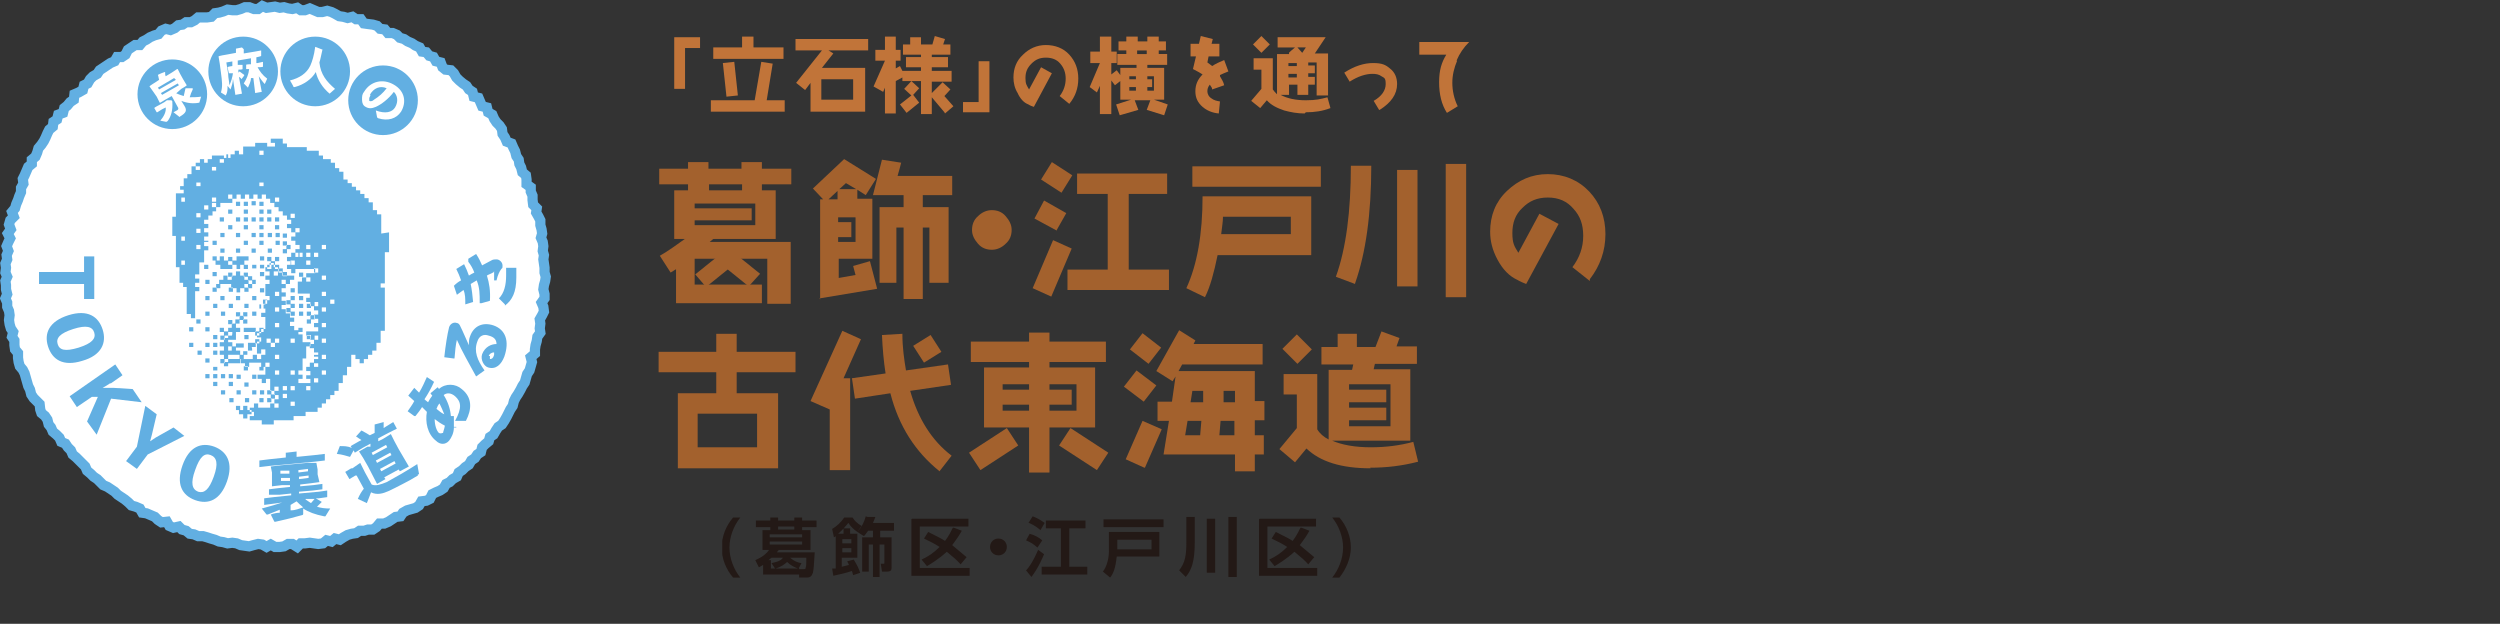
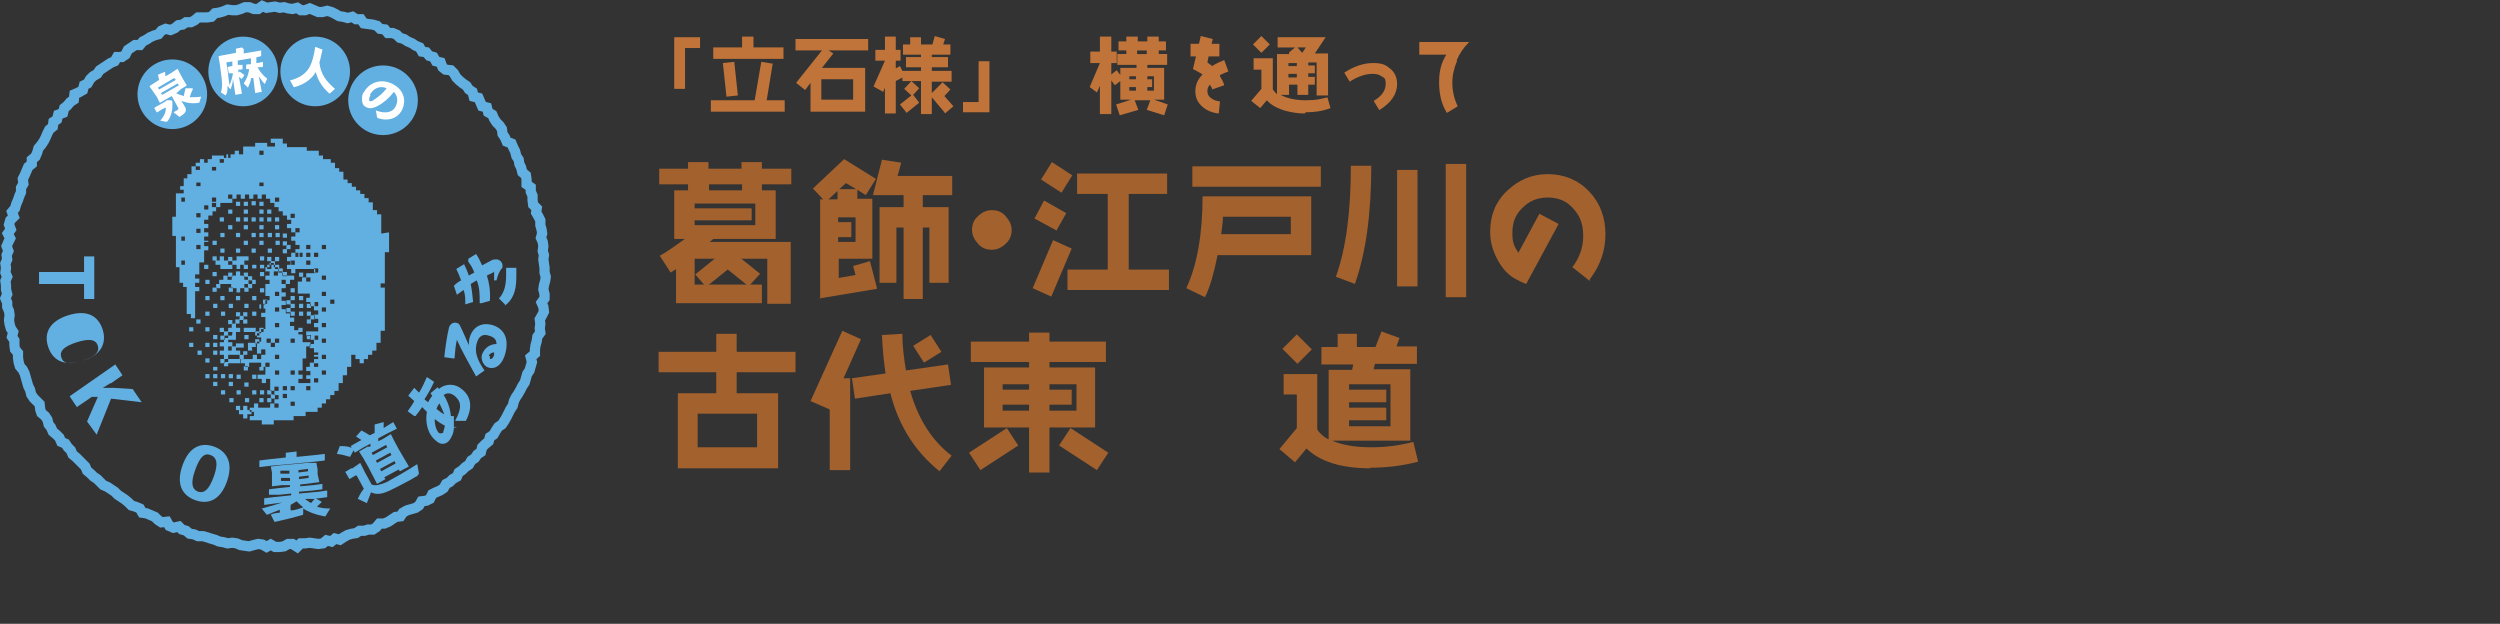
<svg xmlns="http://www.w3.org/2000/svg" id="_レイヤー_1" data-name="レイヤー_1" version="1.1" viewBox="0 0 416.4 103.9">
  <rect x="0" y="0" width="416.4" height="103.9" fill="#333333" stroke="none" />
  <defs>
    <style>
      .st0, .st1 {
        fill: none;
      }

      .st2, .st3 {
        fill: #fff;
      }

      .st2, .st4 {
        fill-rule: evenodd;
      }

      .st5 {
        fill: #231916;
      }

      .st6 {
        fill: #c17439;
      }

      .st1 {
        stroke: #62afe2;
        stroke-miterlimit: 10;
        stroke-width: 1.7px;
      }

      .st7, .st4 {
        fill: #62afe2;
      }

      .st8 {
        fill: #a3612d;
      }

      .st9 {
        clip-path: url(#clippath);
      }
    </style>
    <clipPath id="clippath">
      <rect class="st0" x="120.3" y="86" width="104.8" height="10.2" />
    </clipPath>
  </defs>
  <g>
    <g id="_レイヤー_11" data-name="_レイヤー_1">
      <g id="_レイヤー_1-2">
        <g id="_レイヤー_1-21" data-name="_レイヤー_1-2">
          <g id="_レイヤー_1-2-2">
            <g id="a">
              <g id="b">
                <g id="c">
                  <g id="d">
-                     <polygon class="st2" points="1.2 46.1 .9 45.4 1 44.6 .9 43.9 1.2 43.2 1.1 42.5 1.4 41.8 1.1 41 1.4 40.3 1.7 39.7 1.3 38.9 1.8 38.2 1.5 37.4 1.7 36.7 2.3 36.1 2 35.3 2.5 34.7 2.7 34 3 33.3 3.2 32.7 3.5 32 3.5 31.3 3.9 30.6 3.8 29.8 4.1 29.2 4.4 28.5 4.7 27.8 5.3 27.3 5.3 26.6 5.9 26.1 6.2 25.4 6.4 24.7 6.9 24.1 7.3 23.5 7.6 22.9 7.9 22.2 8.2 21.6 8.8 21.1 8.9 20.3 9.5 19.9 9.7 19.1 10.5 18.8 10.7 18 11.2 17.6 11.7 17 12.3 16.6 12.4 15.7 13.1 15.4 13.8 15 14 14.2 14.6 13.9 15 13.2 15.5 12.7 16.2 12.3 16.6 11.7 17.2 11.3 17.8 10.9 18.4 10.5 19.1 10.2 19.5 9.5 20.3 9.5 20.9 9.1 21.3 8.3 21.9 7.9 22.5 7.5 23.3 7.5 23.8 6.9 24.4 6.6 25 6.2 25.7 5.9 26.4 5.7 26.9 5.1 27.6 4.8 28.4 5 29.1 4.7 29.7 4.2 30.4 4.1 31 3.7 31.8 3.7 32.4 3.4 33 2.9 33.8 2.9 34.5 2.9 35.2 2.8 35.8 2.2 36.5 2.1 37.2 1.9 37.9 1.6 38.7 1.7 39.4 1.7 40.1 1.5 40.8 1.2 41.5 1.2 42.3 1.5 43 1.5 43.7 1 44.4 1.3 45.1 1.2 45.8 1.1 46.6 1.3 47.3 1.2 48 1.4 48.7 1.5 49.5 1.3 50.1 1.7 50.8 1.7 51.6 1.4 52.3 1.7 53 2 53.7 2 54.5 1.8 55.2 2 55.8 2.3 56.5 2.7 57.2 2.8 57.9 3 58.7 2.8 59.3 3.2 60.1 3.2 60.6 3.9 61.3 4 62.1 4.1 62.8 4.3 63.3 4.8 64.1 4.9 64.6 5.5 65.4 5.5 66.1 5.8 66.6 6.3 67.3 6.5 67.9 6.9 68.6 7.2 69.2 7.6 69.9 7.9 70.3 8.6 71 8.7 71.5 9.3 72.2 9.5 72.6 10.2 73.4 10.4 73.7 11.2 74.2 11.6 75.1 11.7 75.6 12.2 76 12.9 76.5 13.4 77.1 13.9 77.7 14.3 78.1 14.9 78.7 15.3 78.9 16.1 79.7 16.3 80 17 80.3 17.7 81.1 17.9 81.3 18.7 82 19.1 82.3 19.8 82.7 20.4 83.2 20.9 83.6 21.5 83.7 22.3 84.1 22.9 84.4 23.6 85.2 23.9 85.5 24.6 85.8 25.2 86 26 86.4 26.6 86.5 27.3 86.8 27.9 87 28.7 87.6 29.2 87.7 29.9 87.7 30.7 88.4 31.2 88.4 31.9 88.7 32.6 88.7 33.3 88.8 34.1 89.4 34.7 89.3 35.4 89.7 36.1 90 36.7 90 37.5 90.2 38.2 90.3 38.9 90.1 39.6 90.4 40.3 90.5 41 90.4 41.8 90.6 42.5 90.5 43.2 90.6 43.9 90.7 44.6 90.7 45.4 90.9 46.1 90.8 46.8 90.6 47.5 90.5 48.2 90.7 49 90.7 49.7 90.2 50.4 90.5 51.1 90.6 51.9 90.3 52.5 89.9 53.2 90 53.9 89.9 54.7 90 55.4 89.5 56.1 89.4 56.8 89.2 57.5 89.1 58.2 89.1 58.9 88.4 59.5 88.6 60.3 88.4 61 88.2 61.7 87.8 62.3 87.6 63 87.4 63.7 87 64.3 86.7 64.9 86.3 65.6 85.9 66.2 85.6 66.8 85.4 67.6 85 68.2 84.7 68.8 84.4 69.4 84 70.1 83.6 70.7 83 71.1 82.6 71.7 82.2 72.4 81.6 72.8 81.4 73.5 80.8 74 80.3 74.5 80.1 75.3 79.5 75.7 79.1 76.3 78.5 76.7 78.1 77.4 77.5 77.8 77 78.3 76.4 78.7 76.1 79.4 75.4 79.8 74.9 80.3 74.3 80.6 73.9 81.3 73.3 81.7 72.6 82 72 82.3 71.6 83.1 71 83.4 70.2 83.5 69.8 84.2 69.2 84.6 68.5 84.8 67.8 85 67.1 85.4 66.7 86 65.9 86.1 65.3 86.5 64.7 86.9 64 87.2 63.2 87.2 62.7 87.8 62.1 88.2 61.3 88.2 60.7 88.4 59.9 88.4 59.3 88.8 58.6 88.9 57.9 89.1 57.2 89.5 56.6 89.9 55.8 89.7 55.2 90.2 54.4 90 53.8 90.5 53 90.6 52.3 90.5 51.6 90.4 50.8 90.5 50.1 90.5 49.5 91.1 48.7 90.6 48 90.6 47.3 91 46.6 91.1 45.8 91.1 45.1 90.7 44.4 91.1 43.7 90.7 43 90.6 42.2 90.8 41.5 91 40.8 90.9 40.1 90.8 39.4 90.5 38.7 90.4 37.9 90.5 37.2 90.3 36.5 90.2 35.8 89.9 35.1 89.7 34.5 89.5 33.8 89.3 33 89.3 32.3 89 31.6 88.9 31 88.4 30.3 88.2 29.8 87.7 28.9 87.9 28.2 87.6 27.8 86.9 26.9 87 26.3 86.6 25.8 86.1 25.1 85.8 24.4 85.5 23.7 85.4 23.3 84.7 22.6 84.4 21.9 84.2 21.4 83.7 20.8 83.2 20.2 82.8 19.6 82.4 19.1 81.9 18.5 81.5 17.9 81.1 17.2 80.8 16.7 80.3 16.2 79.8 15.6 79.4 15.1 78.9 14.5 78.4 14.2 77.7 13.7 77.2 13.2 76.7 12.7 76.2 12.1 75.7 11.8 75 11.3 74.5 10.9 73.9 10.2 73.6 9.9 72.9 9.4 72.4 8.8 71.9 8.5 71.2 8.1 70.7 7.9 69.9 7.5 69.3 6.9 68.8 6.7 68.2 6.6 67.3 6.1 66.8 5.6 66.3 5.2 65.7 5 64.9 4.7 64.3 4.5 63.6 4.3 62.9 4.1 62.2 3.8 61.6 3.3 61 3.1 60.3 3 59.6 3 58.8 2.5 58.2 2.4 57.5 2.4 56.7 2 56.1 2.2 55.3 1.8 54.7 1.6 54 1.5 53.3 1.6 52.5 1.5 51.8 1.2 51.1 1.2 50.4 .9 49.7 1.2 49 1 48.2 1 47.5 .9 46.8 1.2 46.1" />
                    <polygon class="st1" points="1.2 46.1 .9 45.4 1 44.6 .9 43.9 1.2 43.2 1.1 42.5 1.4 41.8 1.1 41 1.4 40.3 1.7 39.7 1.3 38.9 1.8 38.2 1.5 37.4 1.7 36.7 2.3 36.1 2 35.3 2.5 34.7 2.7 34 3 33.3 3.2 32.7 3.5 32 3.5 31.3 3.9 30.6 3.8 29.8 4.1 29.2 4.4 28.5 4.7 27.8 5.3 27.3 5.3 26.6 5.9 26.1 6.2 25.4 6.4 24.7 6.9 24.1 7.3 23.5 7.6 22.9 7.9 22.2 8.2 21.6 8.8 21.1 8.9 20.3 9.5 19.9 9.7 19.1 10.5 18.8 10.7 18 11.2 17.6 11.7 17 12.3 16.6 12.4 15.7 13.1 15.4 13.8 15 14 14.2 14.6 13.9 15 13.2 15.5 12.7 16.2 12.3 16.6 11.7 17.2 11.3 17.8 10.9 18.4 10.5 19.1 10.2 19.5 9.5 20.3 9.5 20.9 9.1 21.3 8.3 21.9 7.9 22.5 7.5 23.3 7.5 23.8 6.9 24.4 6.6 25 6.2 25.7 5.9 26.4 5.7 26.9 5.1 27.6 4.8 28.4 5 29.1 4.7 29.7 4.2 30.4 4.1 31 3.7 31.8 3.7 32.4 3.4 33 2.9 33.8 2.9 34.5 2.9 35.2 2.8 35.8 2.2 36.5 2.1 37.2 1.9 37.9 1.6 38.7 1.7 39.4 1.7 40.1 1.5 40.8 1.2 41.5 1.2 42.3 1.5 43 1.5 43.7 1 44.4 1.3 45.1 1.2 45.8 1.1 46.6 1.3 47.3 1.2 48 1.4 48.7 1.5 49.5 1.3 50.1 1.7 50.8 1.7 51.6 1.4 52.3 1.7 53 2 53.7 2 54.5 1.8 55.2 2 55.8 2.3 56.5 2.7 57.2 2.8 57.9 3 58.7 2.8 59.3 3.2 60.1 3.2 60.6 3.9 61.3 4 62.1 4.1 62.8 4.3 63.3 4.8 64.1 4.9 64.6 5.5 65.4 5.5 66.1 5.8 66.6 6.3 67.3 6.5 67.9 6.9 68.6 7.2 69.2 7.6 69.9 7.9 70.3 8.6 71 8.7 71.5 9.3 72.2 9.5 72.6 10.2 73.4 10.4 73.7 11.2 74.2 11.6 75.1 11.7 75.6 12.2 76 12.9 76.5 13.4 77.1 13.9 77.7 14.3 78.1 14.9 78.7 15.3 78.9 16.1 79.7 16.3 80 17 80.3 17.7 81.1 17.9 81.3 18.7 82 19.1 82.3 19.8 82.7 20.4 83.2 20.9 83.6 21.5 83.7 22.3 84.1 22.9 84.4 23.6 85.2 23.9 85.5 24.6 85.8 25.2 86 26 86.4 26.6 86.5 27.3 86.8 27.9 87 28.7 87.6 29.2 87.7 29.9 87.7 30.7 88.4 31.2 88.4 31.9 88.7 32.6 88.7 33.3 88.8 34.1 89.4 34.7 89.3 35.4 89.7 36.1 90 36.7 90 37.5 90.2 38.2 90.3 38.9 90.1 39.6 90.4 40.3 90.5 41 90.4 41.8 90.6 42.5 90.5 43.2 90.6 43.9 90.7 44.6 90.7 45.4 90.9 46.1 90.8 46.8 90.6 47.5 90.5 48.2 90.7 49 90.7 49.7 90.2 50.4 90.5 51.1 90.6 51.9 90.3 52.5 89.9 53.2 90 53.9 89.9 54.7 90 55.4 89.5 56.1 89.4 56.8 89.2 57.5 89.1 58.2 89.1 58.9 88.4 59.5 88.6 60.3 88.4 61 88.2 61.7 87.8 62.3 87.6 63 87.4 63.7 87 64.3 86.7 64.9 86.3 65.6 85.9 66.2 85.6 66.8 85.4 67.6 85 68.2 84.7 68.8 84.4 69.4 84 70.1 83.6 70.7 83 71.1 82.6 71.7 82.2 72.4 81.6 72.8 81.4 73.5 80.8 74 80.3 74.5 80.1 75.3 79.5 75.7 79.1 76.3 78.5 76.7 78.1 77.4 77.5 77.8 77 78.3 76.4 78.7 76.1 79.4 75.4 79.8 74.9 80.3 74.3 80.6 73.9 81.3 73.3 81.7 72.6 82 72 82.3 71.6 83.1 71 83.4 70.2 83.5 69.8 84.2 69.2 84.6 68.5 84.8 67.8 85 67.1 85.4 66.7 86 65.9 86.1 65.3 86.5 64.7 86.9 64 87.2 63.2 87.2 62.7 87.8 62.1 88.2 61.3 88.2 60.7 88.4 59.9 88.4 59.3 88.8 58.6 88.9 57.9 89.1 57.2 89.5 56.6 89.9 55.8 89.7 55.2 90.2 54.4 90 53.8 90.5 53 90.6 52.3 90.5 51.6 90.4 50.8 90.5 50.1 90.5 49.5 91.1 48.7 90.6 48 90.6 47.3 91 46.6 91.1 45.8 91.1 45.1 90.7 44.4 91.1 43.7 90.7 43 90.6 42.2 90.8 41.5 91 40.8 90.9 40.1 90.8 39.4 90.5 38.7 90.4 37.9 90.5 37.2 90.3 36.5 90.2 35.8 89.9 35.1 89.7 34.5 89.5 33.8 89.3 33 89.3 32.3 89 31.6 88.9 31 88.4 30.3 88.2 29.8 87.7 28.9 87.9 28.2 87.6 27.8 86.9 26.9 87 26.3 86.6 25.8 86.1 25.1 85.8 24.4 85.5 23.7 85.4 23.3 84.7 22.6 84.4 21.9 84.2 21.4 83.7 20.8 83.2 20.2 82.8 19.6 82.4 19.1 81.9 18.5 81.5 17.9 81.1 17.2 80.8 16.7 80.3 16.2 79.8 15.6 79.4 15.1 78.9 14.5 78.4 14.2 77.7 13.7 77.2 13.2 76.7 12.7 76.2 12.1 75.7 11.8 75 11.3 74.5 10.9 73.9 10.2 73.6 9.9 72.9 9.4 72.4 8.8 71.9 8.5 71.2 8.1 70.7 7.9 69.9 7.5 69.3 6.9 68.8 6.7 68.2 6.6 67.3 6.1 66.8 5.6 66.3 5.2 65.7 5 64.9 4.7 64.3 4.5 63.6 4.3 62.9 4.1 62.2 3.8 61.6 3.3 61 3.1 60.3 3 59.6 3 58.8 2.5 58.2 2.4 57.5 2.4 56.7 2 56.1 2.2 55.3 1.8 54.7 1.6 54 1.5 53.3 1.6 52.5 1.5 51.8 1.2 51.1 1.2 50.4 .9 49.7 1.2 49 1 48.2 1 47.5 .9 46.8 1.2 46.1" />
                    <path class="st7" d="M14,49.8v-2.5h-7.5v-2h7.5v-2.6h1.7v7.1c.1,0-1.7,0-1.7,0Z" />
-                     <path class="st7" d="M13.7,60.1c-3.2,1-5-.2-5.7-2.4s.2-4.2,3.4-5.2,5,.2,5.7,2.4-.2,4.3-3.4,5.2ZM13.1,57.9c2.2-.7,2.9-1.5,2.6-2.5s-1.3-1.3-3.5-.6-2.9,1.5-2.6,2.5,1.2,1.3,3.5.6Z" />
+                     <path class="st7" d="M13.7,60.1c-3.2,1-5-.2-5.7-2.4s.2-4.2,3.4-5.2,5,.2,5.7,2.4-.2,4.3-3.4,5.2Zc2.2-.7,2.9-1.5,2.6-2.5s-1.3-1.3-3.5-.6-2.9,1.5-2.6,2.5,1.2,1.3,3.5.6Z" />
                    <path class="st7" d="M18.4,63.8c-.4.3-.8.5-1.3.8h1.8l3.2.2,1.5,2.2-5.1-.6-2.4,6-1.6-2.2,1.8-4.1h-1l-2.5,1.7-1.2-1.8,7.6-5.3,1.2,1.8-2,1.4h0Z" />
-                     <path class="st7" d="M24.6,75.7l-1.8,2.4-1.8-1.3,1.8-2.4,1.4-6.8,1.9,1.4-.8,3.4c-.1.4-.2.7-.3,1.1.3-.2.6-.4.9-.6l3-1.7,1.8,1.4-6.1,3.1h0Z" />
                    <path class="st7" d="M37.8,80.2c-1.1,3.1-3.1,3.9-5.3,3.1s-3.2-2.7-2.1-5.8c1.1-3.1,3.1-3.9,5.3-3.1,2.1.8,3.2,2.7,2.1,5.8ZM35.6,79.4c.8-2.2.5-3.2-.5-3.6s-1.8.2-2.6,2.5c-.8,2.2-.5,3.2.5,3.6,1,.3,1.8-.3,2.6-2.5Z" />
                    <path class="st7" d="M47.7,75.4h0l1.7-.2h0v.9l3-.3,1.7-.2h0v1.1h0l-1.7.2-7.5.7-1.7.2h0v-1.1h0l1.6-.2,2.8-.3v-.8h.1ZM52.7,77.1h0l.2,1.1v.8l.3,1.3h0l-1.5.2-1.7.2v.3l2.2-.2,1.5-.2h0v.9h0l-1.6.2-2.3.2v.3l3.3-.3,1.4-.2h0v1.1h0l-1.4.2h-.5l1,.6h0c-.3.3-.6.6-.8.8.6.2,1.3.3,2.2.3l-.8,1.3h-.2c-1.5-.3-2.6-.7-3.5-1.3v.9s0,.2-.2.2c-1.4.4-2.6.7-4.4,1.1h-.2l-.6-1.2h0c.5-.2,1.1-.3,1.5-.3v-.5c-.7.3-1.3.5-2,.8h-.2l-.8-1c1.5-.4,2.5-.7,3.4-1l-1.5.2-1.5.2h0v-1.1h0l1.6-.2,2.9-.3v-.3l-1.9.2h-1.8v-.9h0l1.6-.2,1.9-.2v-.3h-1.3l-1.7.2h0v-2.3l-.2-1h0l1.7-.2,4.3-.4s1.6,0,1.6,0ZM48.2,78.8v-.4h-1.5v.5h1.5ZM46.8,80.1h1.5v-.5h-1.5v.5ZM48.5,85c.7,0,1.4-.3,2-.5-.4-.3-.8-.7-1.1-1-.3.2-.7.4-1,.6v.9h0ZM51.3,78.1l-1.6.2v.4l1.6-.2v-.4ZM49.8,79.4v.4l1.6-.2v-.4l-1.6.2ZM50.9,83.2c.3.2.6.4.9.6.2-.2.4-.5.6-.7h-1.5Z" />
                    <path class="st7" d="M61.7,74.3v-.4l-1.3.7-1.3.8h0l-.2-.4-.6,1.1h0c-.7-.2-1.3-.4-2.2-.5h0l.5-1.3h0c.7,0,1.3,0,2,.3l-.2-.3h0l1.4-.8.4-.2c-.3-.2-.6-.4-.9-.6h0l.9-1h0c.4.2.9.5,1.4.8l.8-.4v-1.4h0l1.5-.4h0v1l.3-.2,1.3-.8h0l.6,1.1h0l-1.4.7-1.7.9v.5l.8-.4,1.3-.8h0l.6,1.2.7,1.3,1.7,2.9-1.5.8-.2-.3-2.4,1.3.2.3-1.4.8-1.5-2.9-.8-1.4-.7-1.1h0l1.4-.8h.4c0-.2,0,0,0,0h.1ZM69.6,79v.2c-.8.5-1.7,1-2.5,1.4-.9.5-1.8.9-2.4,1.2-.9.4-1.9.7-2.9.2-.2.5-.4,1.1-.7,1.8h0l-1.5-.7h0c.3-.7.6-1.2,1-1.7l-1.2-2.2h-.2l-1,.6h0l-.7-1.2h0l1-.6h.2l1.3-.9h0l.8,1.6,1.1,2c.7.3,1.5,0,2.5-.4,1.3-.7,3.4-1.9,5.1-3l.3,1.7h-.2ZM64.3,74.1l-2.4,1.3.2.4,2.4-1.3-.2-.4ZM65,75.4l-2.4,1.3.2.4,2.4-1.3-.2-.4ZM65.7,76.8l-2.4,1.3.2.4,2.4-1.3-.2-.4Z" />
                    <path class="st7" d="M76,71.2h-.4c0,.9-.4,1.7-.8,2.2-.6.7-1.5.7-2.2,0-1.4-1.1-1.8-3.1-1.5-4.8l-.8-.8c-.3.5-.7,1-1.1,1.5h-.2l-1.1-.8h0c.4-.6.8-1.1,1.1-1.7-.3-.3-.7-.6-1-.9h0l1-1.3h0l.8.8c.5-.8.9-1.7,1.3-2.6h0l1.2.8h0c-.5,1.1-1,2-1.6,2.9,0,0,.3.3.6.5.2-.4.4-.7.7-1.1,0,0-.2-.2-.3-.4h0l1.2-1h0s.2.2.2.3c1.1-1,2.8-.9,3.8,0,1.8,1.4,1.7,3.4.7,5.3h-1.8c1.2-2.2,1-3.2,0-4.1-.7-.6-1.4-.6-1.9-.2.7,1.1,1.1,2.3,1.2,3.5h.5v1.8h.4ZM73.2,72.1c.2.2.4,0,.6,0,0-.2.2-.6.3-1.2-.6-.3-1.2-.7-1.7-1.1,0,1,.3,2,.8,2.4h0ZM73.2,67.2c-.2.2-.4.6-.5.9.4.3.8.7,1.3.9-.2-.5-.5-1.2-.8-1.8h0Z" />
                    <path class="st7" d="M75.5,59.7l-1.5-.2h0c.2-1.9.5-3.8.8-5,.2-.6.8-.9,1.3-.7.2,0,.4.2.5.4.6,1.2.9,2,1.5,3.3,0-.6,0-1,.2-1.5.6-1.7,2.1-2.4,3.9-1.8,2,.7,2.7,2.6,1.8,5.2-.5,1.3-1.4,2.2-2.7,1.8-.7-.2-1.3-1.3-1-2.2.5-1.3,1.6-1.7,2.4-1.7,0-.8-.5-1.2-1.3-1.4-.8-.3-1.6,0-1.9,1-.6,1.6,0,3.1,1.2,4.8h0l-1.4,1h0c-1.2-2.2-2.3-4.1-3.2-6.1-.2.8-.3,1.9-.4,3.1,0,0-.2,0-.2,0ZM81.6,59.3v.5c.2,0,.5,0,.7-.7v-.4c-.5,0-.8.3-.9.6,0,0,.2,0,.2,0Z" />
                    <path class="st7" d="M79.9,50.4c0-1.4,0-2.5-.5-3.7-.3.2-.7.4-1,.6.2,1,.3,1.9.4,3h0l-1.3.4h0c0-1,0-1.7-.3-2.4-.3.2-.7.5-1.1.8h0l-.5-1.5h0c.4-.4.8-.7,1.2-.9-.2-.6-.5-1.3-.8-1.9h0l1.3-.8h0c.3.6.6,1.3.8,1.9.3-.2.5-.3.9-.5-.2-.6-.6-1.3-1-1.8v-.5l1.3-.8h0c.4.6.8,1.4,1,1.9.5-.3,1-.5,1.5-.8.3-.2.6-.2.9-.2.5,0,1,.5,1,1s0,.4-.2.6c-.3.4-.6,1-.8,1.9h-.4v-1.3c0-.5,0,0-.2,0-.3.2-.7.3-1,.5.4,1.3.6,2.5.5,4.2h0l-1.4.4h-.3ZM84.1,50.7l-1-1h0c.9-.9,1.2-2.3,1.2-3.8s0-.7,0-1.3h1.7v1.6c0,2.5-.7,3.8-1.9,4.7h0s0-.2,0-.2Z" />
                    <path class="st4" d="M40.6,54.6v.7h2v-.7h-2ZM42.5,55.2v.7h.7v-.7h-.7ZM39.9,59.1v.7h.7v-.7h-.7ZM38,60.5h2v-.7h-2v.7ZM44.5,44.1v.7h.7v-.7h-.7ZM44.5,42.8v.7h.7v-.7h-.7ZM43.2,50.7v.7h.7v-.7h-.7ZM38,53.3v.7h.7v-.7h-.7ZM38,59.1h2v-.7h-.7v-.7h-.7v.7h-.6v-.7h.7v-.7h-.7v-.7h-.7v.7h-.7v.7h.7v.7h-.7v.7h.7v.7h.7v-.7ZM40.6,52.6h-.7v.7h.7v-.7ZM41.2,53.9v-.7h-.7v.7h.7ZM41.2,52h-.7v.7h.7v-.7ZM39.3,52v.7h.7v-.7h-.7ZM40.6,57.2h-1.3v.7h1.3v-.7ZM38,55.2h-.7v.7h.7v-.7ZM39.9,53.2h-.7v.7h.7v-.7ZM38.6,55.9h-.6v.7h1.3v-1.3h.7v-.7h-.7v-.7h-.7v.7h-.6v.7h.7s0,.6-.1.6ZM43.9,54.6h-.7v.7h.7v-.7ZM47.1,38.9v.7h.7v-.7h-.7ZM47.1,40.2v.7h.7v-.7h-.7ZM45.8,36.9h.7v-.7h-.7v.7ZM40.6,34.3h.7v-.7h-.7v.7ZM45.8,65.7h-.7v.7h.7v-.7ZM43.2,34.3h.7v-.7h-.7v.7ZM44.5,35.6h.7v-.7h-.7v.7ZM39.3,34.3h.7v-.7h-.7v.7ZM45.8,43.5h-.7v.6h.7v-.6ZM47.1,41.5v.7h.7v-.7h-.7ZM43.2,56.5h-.7v.7h.7v-.7ZM46.5,42.8h-.7v.7h.7v-.7ZM41.9,57.8h.7v-.7h-1.3v1.3h.7s0-.6-.1-.6ZM33.4,53.9v-.7h-.7v.7h.7ZM41.2,58.5h-.7v.6h.7v-.6ZM34.7,44.8v-.7h-.7v.7h.7ZM36.7,59.8v.7h.7v-.7h-.7ZM49.8,45.4v.7h.7v-.7h-.7ZM46.5,44.8v-.7h-.7v.7h.7ZM51.1,51.9v.7h.7v-.7h-.7ZM51.7,53.2h.7v-.7h-.7v.7ZM49.1,48.7v-.7h-.7v.7h.7ZM47.1,46h.7v-.7h-.7v.7ZM47.1,45.4v-.7h-.7v.7h.7ZM51.1,53.9h.7v-.7h-.7v.7ZM51.1,51.3h.7v-.7h-.7v.7ZM48.4,40.8h-.7v.7h.7v-.7ZM48.4,50h-.7v.7h.7v-.7ZM49.1,51.3v-.7h-.7v.7h.7ZM49.1,49.3h-.7v.7h.7v-.7ZM51.1,56.5h.7v-.7h-.7v.7ZM50.4,54.6h-.7v.7h.7v-.7ZM49.1,51.9h-.7v.7h.7v-.7ZM48.4,51.3h-.7v.7h.7v-.7ZM43.9,66.3h-.7v.7h.7v-.7ZM36.6,54.6v.7h.7v-.7h-.7ZM44.5,66.3v.7h.7v-.7h-.7ZM44.5,65v.7h.7v-.7h-.7ZM39.3,67.6v.7h.7v-.7h-.7ZM41.2,68.3v-.7h-.7v.7h-.7v.7h.7v.7h.7v-.7h.7v-.7h-.7ZM36.7,55.9v.7h.7v-.7h-.7ZM43.2,61.7h.7v-.6h-.7v.6ZM63.5,38.9v-3.2h-.7v-.7h-.7v-1.3h-.7v-.7h-.7v-.7h-.7v-.6h-.7v-.6h-.7v-.6h-.7v-.6h-.7v-1.3h-.7v-.6h-.7v-.9h-.7v-.6h-1.3v-.6h-.7v-.8h-2v-.6h-3.3v-.6h-.7v-.8h-2v.7h.7v.6h-1.3v-.6h-2v.6h-2v1.3h-.7v-.6h-.7v.6h-.7v.6h-.7v-.6h.3v.6h-.7v.8h-.7v-.6h.7v-.6h-2v.6h-.7v.6h-.6v-.6h-.7v.6h-.7v.6h.7v.6h-.7v-.6h-.7v1.3h-.7v.7h-.6v1.3h-.6v.6h.6v.6h-1.3v3.9h-.6v3.2h.6v5.2h.6v2.6h.6v.7h.6v4.5h.7v.7h.7v-4.5h.7v-.7h-.7v-.7h.7v-.7h-.7v-.7h.7v-2h.8v-2h.7v-.7h-.7v-.7h.7v-.2h-.7v-.7h.7v-.7h-.7v-.7h.7v-.7h-.7v-.7h.7v-.7h.7v-.7h.6v-.7h-.7v-.7h.7v.7h.7v-.7h2v-.7h-.7v-.7h.7v.7h.7v-.7h.7v.7h.7v-.7h.7v.7h.7v-.7h.7v.7h.7v-.7h.7v.7h.7v.7h.7v.7h.7v.7h.7v.7h.7v.7h.7v.7h-.7v.7h.7v.7h.7v-.7h.7v.7h-.7v.7h-.7v.7h.7v.7h.7v.7h-.7v.6h.7v.7h-.7v-.7h-.7v.7h-.7v.7h.7v.6h-.7v.7h.7v.7h.7v-.7h3.3v.7h-1.5v.7h.7v.7h-.7v-.7h-.7v.7h-.7v2h2v.7h-.6v.7h.7v.7h.7v-.7h.6v.7h-.7v.7h.7v.7h-.7v.7h.7v.7h-.7v.7h.7v.7h-2v.7h.7v.7h.7v-.7h.6v.7h-.7v.7h-.7v.7h.7v.7h.7v.7h-.7v-.3h.7v.7h-.7v.7h.7v.6h-.7v-.7h-.7v.7h-.6v.7h.7v.7h-.7v.6h.7v.7h-2v-.7h.7v-.7h-.7v-.7h.7v-2h.6v-2h.7v-.7h-1.3v-1.3h-.7v-.7h-.7v-.7h-.7v-.7h.7v-.7h-.7v-.7h-.7v-.7h-.7v-.7h.7v-.7h-.7v-.7h.7v-.7h-.7v-.7h.7v-.7h-.7v-.7h.7v.7h.7v-.7h.7v-.7h-2v-.7h-.7v.7h-.7v-.7h.7v-.7h-.7v-.7h-.7v.7h-.7v.7h.7v.7h-.7v.7h.7v.7h-.7v2h.7v.7h-.7v.7h-.7v.7h.7v.7h-.7v.7h.7v2h-.7v.7h-.7v.7h.7v.7h-.7v2h.7v-.7h.7v.9h-.7v.7h-.7v-.7h-.7v.7h-2v.7h.7v.6h.7v-.7h2v.7h.7v-.7h.7v.7h-.7v1.3h-1.3v.7h.7v.7h.7v-.7h.7v2h.7v-.7h.7v.7h-.7v.7h.7v.7h-.7v.7h.7v.7h-.7v-.7h-.7v.7h-2v-.7h-.7v.7h-.7v.7h.7v.7h-.7v.7h2v.7h2v-.7h3.3v-.7h2v-.7h2v-.7h.7v-.7h.7v-.7h.7v-.7h.7v-.7h.7v-1.3h.7v-1.3h.7v-1.4h.7v-2h.7v.7h.7v.7h.7v-.7h.7v-.7h.7v-.7h.7v-1.3h.7v-2h.7v-7.2h-.7v-.7h.7v-5.2h.7v-3.3l-1.3.2h0ZM30.8,44.1h-.6v-.7h.6v.7ZM30.8,40.1h-.6v-.7h.6v.7ZM30.8,33.6h-.6v-.7h.6v.7ZM33.4,41.5h-.7v-.7h.7v.7ZM33.4,38.8h-.7v-.7h.7v.7ZM33.4,36.2h-.7v-.7h.7v.7ZM33.4,31h-.7v-.6h.7v.6ZM34.7,34.9h-.7v-.7h.7v.7ZM36,33.6h-.7v-.7h.7v.7ZM36,28.4h-.7v-.6h.7v.6ZM43.9,31h-.7v-.6h.7v.6ZM43.9,25.8h-.7v-.7h.7v.7ZM46.5,33.6h-.7v-.7h.7v.7ZM49.1,44.1h-.7v-.7h.7v.7ZM49.1,36.3h-.7v-.7h.7v.7ZM50.4,42.8h-.7v-.7h.7v.7ZM51.7,44.1h-.7v-.7h.7v.7ZM51.7,42.8h-.7v-.7h.7v.7ZM51.7,41.5h-.7v-.7h.7v.7ZM46.5,62.4h-.7v-.7h.7v.7ZM46.5,59.8h-.7v-.7h.7v.7ZM46.5,57.1h-.7v.7h-.7v-.7h-.7v-.7h.7v.7h.7v-.7h.7v.7ZM46.5,54.5h-.7v-.7h.7v.7ZM46.5,51.9h-.7v-.7h.7v.7ZM46.5,49.3h-.7v-.7h.7v.7ZM47.8,66.3h-.7v-.7h.7v.7ZM47.8,65h-.7v-.7h.7v.7ZM49.1,67.6h-.7v-.7h.7v.7ZM49.1,65h-.7v-.7h.7v.7ZM49.1,62.4h-.7v-.7h.7v.7ZM49.1,57.1h-.7v-.7h.7v.7ZM51.7,65h-.7v-.7h.7v.7ZM53,63.7h-.7v-.7h.7v.7ZM53,45.4h-.7v-.7h.7v.7ZM53,42.8h-.7v-.7h.7v.7ZM54.3,62.4h-.7v-.7h.7v.7ZM54.3,59.8h-.7v-.7h.7v.7ZM54.3,57.1h-.7v-.7h.7v.7ZM54.3,54.5h-.7v-.7h.7v.7ZM54.3,51.9h-.7v-.7h.7v.7ZM54.3,49.3h-.7v-.7h.7v.7ZM54.3,46.6h-.7v-.7h.7v.7ZM54.3,41.5h-.7v-.7h.7v.7ZM55.7,50.6h-.7v-.7h.7v.7ZM41.9,34.2h.7v-.7h-.7v.7ZM40.6,61.7h.7v-.7h-.7v.7ZM37.3,61h.7v-.7h-.7v.7ZM44.5,49.9h-.7v.7h.7v-.7ZM38.7,34.9h-.7v.7h.7v-.7ZM41.3,34.9h-.7v.7h.7v-.7ZM43.9,34.9h-.7v.7h.7v-.7ZM37.3,36.2h-.7v.7h.7v-.7ZM40,36.2h-.7v.7h.7v-.7ZM40.6,36.9h.7v-.7h-.7v.7ZM42.6,36.2h-.7v.7h.7v-.7ZM43.2,36.9h.7v-.7h-.7v.7ZM45.2,36.2h-.7v.7h.7v-.7ZM38,38.2h.7v-.7h-.7v.7ZM40.6,38.2h.7v-.7h-.7v.7ZM43.2,38.2h.7v-.7h-.7v.7ZM46.5,37.5h-.7v.7h.7v-.7ZM36.7,39.5h.7v-.7h-.7v.7ZM39.3,39.5h.7v-.7h-.7v.7ZM41.9,39.5h.7v-.7h-.7v.7ZM43.2,39.5h.7v-.7h-.7v.7ZM44.6,39.5h.7v-.7h-.7v.7ZM45.9,39.5h.7v-.7h-.7v.7ZM36.1,40.1h-.7v.7h.7v-.7ZM40.6,40.8h.7v-.7h-.7v.7ZM43.2,40.8h.7v-.7h-.7v.7ZM45.9,40.8h.7v-.7h-.7v.7ZM36.7,42.1h.7v-.7h-.7v.7ZM39.3,42.1h.7v-.7h-.7v.7ZM41.9,42.1h.7v-.7h-.7v.7ZM44.6,42.1h.7v-.7h-.7v.7ZM41.3,44.7v-.6h-.7v.7h.7ZM36.7,44.1v.7h2v-.7h-.7v-.7h-.7v-.7h-.7v.7h-.7v.7h.8ZM39.4,44.1v.7h.6v-.7h.7v-.7h.7v-.7h-2v.7h-.7v.7h.7ZM38.7,42.8h-.7v.7h.7v-.7ZM35.4,43.4h.7v-.7h-.7v.7ZM43.3,43.4h.7v-.7h-.7v.7ZM42,44.7h.7v-.6h-.7v.6ZM43.3,44.7h.7v-.6h-.7v.6ZM35.4,46h.7v-.7h-.7v.7ZM42.6,47.3v-.7h-.6v.7h.6ZM35.4,48.6h.7v-.7h-.7v.7ZM38.1,48.6h.7v-.7h-.7v.7ZM40.7,48.6h.7v-.7h-.7v.7ZM38.7,45.4h-.7v.7h.7v-.7ZM41.3,48h.7v-.7h-.7v.7ZM41.3,45.4h-.7v.7h.7v-.7ZM36.7,47.3h-.7v.7h.7v-.7ZM38.7,48h.7v.7h.6v-.7h.7v-.7h.7v-.7h-.7v-.7h-.7v-.7h-.7v.7h-.7v.7h-.7v-.7h-.7v.7h-.7v.7h2v.7h.2ZM42,46.7v-.7h-.7v.7h.7ZM43.3,46h.7v-.7h-.7v.7ZM34.2,47.3h.7v-.7h-.7v.7ZM43.3,48.7h.7v-.7h-.7v.7ZM34.2,50h.7v-.7h-.7v.7ZM37.4,49.3h-.7v.7h.7v-.7ZM39.4,50h.6v-.7h-.7v.7h.1ZM42.6,49.3h-.6v.7h.7v-.7h-.1ZM50.5,49.3h-.7v.7h.7v-.7ZM35.5,51.3h.7v-.7h-.7v.7ZM38.1,51.3h.7v-.7h-.7v.7ZM40.7,51.3h.7v-.7h-.7v.7ZM50.5,50.6h-.7v.7h.7v-.7ZM34.2,52.6h.7v-.7h-.7v.7ZM36.8,52.6h.7v-.7h-.7v.7ZM42,52.6h.7v-.7h-.7v.7ZM50.5,51.9h-.7v.7h.7v-.7ZM31.5,55.2h.7v-.7h-.7v.7ZM34.2,55.2h.7v-.7h-.7v.7ZM35.5,56.5h.7v-.7h-.7v.7ZM41.4,55.8h-.7v.7h.7v-.7ZM31.5,57.8h.7v-.7h-.7v.7ZM34.2,57.8h.7v-.7h-.7v.7ZM35.5,57.8h.7v-.7h-.7v.7ZM32.9,59.1h.7v-.7h-.7v.7ZM35.5,59.1h.7v-.7h-.7v.7ZM34.2,60.4h.7v-.7h-.7v.7ZM35.5,61.7h.7v-.6h-.7v.6ZM34.2,63h.7v-.7h-.7v.7ZM35.5,63h.7v-.7h-.7v.7ZM36.8,63h.7v-.7h-.7v.7ZM38.1,63h.7v-.7h-.7v.7ZM40.1,62.4h-.7v.7h.7v-.7ZM42.7,62.4h-.7v.7h.7v-.7ZM35.5,64.3h.7v-.7h-.7v.7ZM38.1,64.3h.7v-.7h-.7v.7ZM41.4,63.7h-.7v.7h.7v-.7ZM36.8,65.7h.7v-.7h-.7v.7ZM39.4,65.7h.7v-.7h-.7v.7ZM42,65.7h.7v-.7h-.7v.7ZM44,65h-.7v.7h.7v-.7ZM38.2,67h.7v-.7h-.7v.7ZM40.8,67h.7v-.7h-.7v.7Z" />
                    <circle class="st7" cx="28.7" cy="15.7" r="5.8" />
                    <circle class="st7" cx="63.8" cy="16.7" r="5.8" />
                    <circle class="st7" cx="40.5" cy="11.9" r="5.8" />
                    <circle class="st7" cx="52.5" cy="11.9" r="5.8" />
                    <path class="st3" d="M29.3,15.5c.2.1.4.2.7.3.2.1.4.1.6.2.1-.4.2-.9.3-1.3h1.2v.2c-.2.4-.4.9-.5,1.3.6,0,1.2,0,1.9-.1l-.3,1h0c-1,.2-2,.1-3-.3l.5.8c.5.8.3,1.2-.7,1.8-.1.1-.2.1-.2,0l-.9-.7c.3-.2.6-.3.7-.4s.1-.2.1-.3l-1.1-2-.9.5-1,.6h-.1l-.5-1-.7-1-.5-.7h0c0-.1,1-.7,1-.7l.6-.4c-.1-.3-.1-.6-.2-.8h0c0-.1,1.1-.5,1.1-.5h.1c0,.3,0,.5.1.7l1-.6.9-.6h.1l.4.8.5.9.6,1h0c0,.1-.9.6-.9.6l-.8.7s-.1,0-.1,0ZM28.6,16.8s.1,0,.1.1h0c.1,1.5-.2,2.5-.8,3.3h-.1c0,.1-.1.1-.1.1l-1-.2c.6-.7,1-1.5.9-2.2l-.6.3-.8.5h-.1l-.4-.7h0c0-.1.8-.5.8-.5l.9-.5.4-.3h.8s0,.1,0,.1ZM26.3,14.6l.2.3,2.8-1.6-.3-.3-2.7,1.6ZM27,15.8l2.8-1.6-.2-.3-2.8,1.6.2.3Z" />
                    <path class="st3" d="M38.1,12.1h0l-.2-.9h0c0-.1.8-.2.8-.2v-.9h0c0-.1.9-.1.9-.1,0-.1,0,0,0,0v.8h.8c0-.1,0,.7,0,.7h0c0,.1-.7.1-.7.1v.5l.2-.2h0c.3.2.5.4.8.6h0c0,.1-.5.7-.5.7h0c0-.1-.2-.3-.4-.4l.5,2.8-1.1.2-.4-2.7c0,.7-.2,1.2-.4,1.8h0l-.5-.6c0,.6,0,1.1-.3,1.6h0l-.8-.5c.3-1,.2-1.8,0-3.3l-.2-1.5-.2-1.2h0c0-.1,1.3-.3,1.3-.3l1.6-.3v-.7h0l1-.2.3.3v.7l1.8-.3,1.1-.2h0v.9h0c0,.1-1.1.3-1.1.3l-4.7.8.3,1.9c0,.7.2,1.3.2,1.9.3-.6.5-1.3.6-2h-.7,0ZM41.8,13c0,.6-.3,1.1-.5,1.6h0c0,.1,0,0,0,0l-.7-.7c.5-.8.8-1.5.9-2.4h-.5c0,.1,0-.7,0-.7h0c0-.1.8-.1.8-.1v-1h0c0-.1.9-.2.9-.2h0v1h.2l.9-.2h0v.8h0c0,.1-.9.1-.9.1.4.7.8,1.3,1.6,1.9l-.4.9h0c0,.1,0,0,0,0-.4-.4-.7-.9-1-1.3l.5,2.6-1.1.2-.3-2.5s-.4,0-.4,0Z" />
                    <path class="st3" d="M53.7,8.3c-.2.8-.3,1.5-.5,2.1.2,2,1.2,3.2,2.6,4.4l-.9.8h0c-1.2-1-2-2.3-2.3-3.6-.7,1.2-2,2.1-3.5,2.5h-.2c0-.1-.6-1.1-.6-1.1,1.6-.4,2.8-1.2,3.4-2.5.3-.7.6-1.6.8-3.1h0l1.3.5h0Z" />
                    <path class="st3" d="M62.6,18.4c1.6.6,2.7.3,3.2-.5.6-1,.4-2-.2-2.6-.9,1.2-2.1,2.1-3,2.5-.7.3-1.2.3-1.7,0-.4-.2-.6-.6-.6-1.2s0-.9.4-1.4c1-1.6,3-2.2,4.9-1.1,1.9,1.1,2.1,3,1.2,4.5-.8,1.2-2.2,1.6-3.8,1.1,0,0-.2-.1-.2-.2,0,0-.2-1.1-.2-1.1ZM61.7,15.8c0,.2-.2.4-.2.6v.4c.2.1.5.1.8-.2.8-.5,1.5-1.1,2.1-1.9-1.1-.5-2.2,0-2.8,1.1h0Z" />
                  </g>
                </g>
              </g>
            </g>
          </g>
        </g>
      </g>
    </g>
    <g>
      <path class="st8" d="M136.6,49.9v-16.7h.5l-1.7-1.8,5.2-4.9,5.3,3.3-1.7,2.7-1.4-.9v1.5h2.5v10h-5.6v3.2l2.8-.5-.4-1.5,2.8-.8,1.2,4.6-9.6,1.6ZM139.5,31.8l-1.5,1.4h1.5v-1.4ZM142.5,36.2h-2.9v.8h2.2v2.5h-2.2v.8h2.9v-4.1ZM140.9,30.5l-1.1,1h2.8l-1.7-1ZM153.7,32.5v2h4.3v12.6h-3.2v-9.2h-1.1v11.9h-3.2v-11.9h-1.2v9.2h-2.8v-12.6h4v-2h-5.1l1.5-5.9,3.2.5c-.2.8-.4,1.5-.6,2.2h9.1v3.2h-4.9Z" />
      <path class="st8" d="M167.5,40.6c-.6.6-1.4,1-2.3,1s-1.7-.3-2.3-1-1-1.4-1-2.3.3-1.7,1-2.3c.6-.6,1.4-1,2.3-1s1.7.3,2.3,1,1,1.4,1,2.3-.3,1.7-1,2.3Z" />
      <path class="st8" d="M175.1,49.4l-3.1-1.4,3.4-8,3.1,1.4-3.4,8ZM176,38.4l-3.7-2,1.6-3,3.7,2.1-1.7,3ZM176.8,32.1l-3.4-2.2,1.8-2.9,3.4,2.2-1.8,2.9ZM177.8,48.3v-3.4h6.7v-12.6h-5.1v-3.4h15v3.4h-6.4v12.6h6.7v3.4h-16.9Z" />
      <path class="st8" d="M202.8,42.5c-.6,2.9-1.2,5.2-2.1,7l-3.1-1.5c1.8-3.9,2.7-9,2.7-15.3h18.1v9.8h-15.6ZM198.6,31.1v-3.4h21.4v3.4h-21.4ZM215,36.1h-11.3c0,.9-.2,1.9-.3,2.9h11.6v-2.9Z" />
      <path class="st8" d="M225.7,47.3l-3.2-1.2c1.7-4.7,2.5-10.9,2.5-18.5h3.4c0,8-.9,14.5-2.7,19.6ZM232.7,47.7v-19.4h3.4v19.4h-3.4ZM240.8,49.5v-22.2h3.4v22.2h-3.4Z" />
      <path class="st8" d="M264.8,46.8l-2.9-2.3c1.2-1.6,1.8-3.3,1.8-5.2s-.5-3.3-1.6-4.5c-1.1-1.3-2.5-1.9-4.3-1.9s-3.1.6-4.2,1.7c-1.2,1.1-1.7,2.5-1.7,4.2s.3,2.2,1,3.3l3.5-6.5,3.2,1.7-5.4,10c-.5-.2-1-.4-1.5-.7-1.3-.6-2.4-1.7-3.3-3.4-.8-1.5-1.2-3-1.2-4.6,0-2.7.9-5,2.8-6.8,1.9-1.8,4.1-2.8,6.8-2.8s5.1,1,6.9,2.9c1.8,1.9,2.7,4.3,2.7,7.1s-.9,5.3-2.6,7.5Z" />
      <path class="st8" d="M122.7,62v3.5h6.9v12.5h-16.7v-12.5h6.4v-3.5h-9.6v-3.4h9.6v-3h3.4v3h9.8v3.4h-9.8ZM126.1,68.9h-9.9v5.6h9.9v-5.6Z" />
      <path class="st8" d="M140.5,63h1.1v15.3h-3.4v-10.1s-3.2-1.4-3.2-1.4l5.3-11.7,3.1,1.4-2.9,6.5ZM156.5,78.5c-4-3.2-6.8-7.5-8.2-13l-5.9.9-.5-3.4,5.6-.8c-.3-1.9-.5-4.1-.6-6.4l3.4-.2c0,2.3.3,4.3.6,6.1l7-1,.5,3.4-6.8,1c1.3,4.6,3.6,8.3,6.9,10.8l-2.1,2.7ZM153.9,60.4l-1.8-2.8,2.9-1.8,1.8,2.8-2.9,1.8Z" />
      <path class="st8" d="M163.3,78.3l-1.9-2.9,6.3-4.1,1.9,2.9-6.3,4.1ZM174.8,60.3v.9h7.6v10h-7.6v7.5h-3.4v-7.5h-7.5v-10h7.5v-.9h-9.7v-3.4h9.7v-1.5h3.4v1.5h9.4v3.4h-9.4ZM171.4,64h-4.4v.9h4.4v-.9ZM171.4,67.4h-4.4v1h4.4v-1ZM179.3,64h-4.5v.9h3.7v2.5h-3.7v1h4.5v-4.4ZM182.7,78.3l-6.3-4.1,1.9-2.9,6.3,4.1-1.9,2.9Z" />
-       <path class="st8" d="M190.5,66.9l-3.3-2.5,2.1-2.7,3.3,2.5-2.1,2.7ZM190.6,77.9l-3.1-1.4,2.8-6.4,3.2,1.4-2.8,6.4ZM191.3,60.6l-3.1-2.4,2.1-2.7,3.1,2.4-2.1,2.7ZM209,70.1v2.4h1.5v3.2h-1.5v2.8h-3.3v-2.8h-11.9l.9-5.6h-1.9v-3.2h2.4l.6-4.2-.5.8-2.7-1.7,3.8-6.8,2.7,1.7-.3.6h11.5v3.4h-13.4l-.6,1.1h12.7v5h1.6v3.2h-1.6ZM197.8,70.1l-.4,2.4h2.5l.2-2.4h-2.3ZM198.6,65.1l-.3,1.9h2.1v-1.9c.1,0-1.8,0-1.8,0ZM203.3,70.1l-.2,2.4h2.5v-2.4h-2.3ZM205.7,65.1h-1.9v1.9c-.1,0,1.9,0,1.9,0v-1.9Z" />
      <path class="st8" d="M228.3,78c-4.9,0-8.4-1.1-10.7-3.3l-1.9,2.3-2.6-2.2,2.9-3.5v-5.6h-2.2v-3.4h5.6v9.2c.4.7,1.1,1.3,1.9,1.7v-11.6h3.9l.2-.9h-5.3v-2.9h2.7v-2.2h3.2v2.2h3.1l1-2.6,3,1.1-.5,1.4h3.4v2.9h-7s-.2.9-.2.9h6.1v11.9h-13c1.6.7,3.8,1.1,6.4,1.1s4.8-.3,7.1-.9l.8,3.3c-2.7.7-5.3,1-8,1ZM216.1,60.6l-2.5-2.5,2.4-2.4,2.5,2.5-2.4,2.4ZM231.6,64h-6.9v.9h6.2v2.1h-6.2v.9h6.2v2.1h-6.2v1h6.9v-7Z" />
    </g>
    <path class="st8" d="M119.2,39.8h-6.9v-8.1h2.3v-1h-4.8v-2.6h4.8v-1.1h3.4v1.1h5.5v-1.1h3.4v1.1h4.9v2.6h-4.9v1h2.3v8.1h-10.1ZM125.8,33.9h-10.1v.8h9.5v2h-9.5v.8h10.1v-3.6ZM123.6,30.7h-5.5v1h5.5v-1Z" />
    <g>
      <path class="st6" d="M114.1,8v6.8h-1.8V6.2h4.3v1.8h-2.5Z" />
      <path class="st6" d="M118.4,18.6v-1.9h7.3l1.1-6.4,1.9.3-1,6.1h3v1.9h-12.3ZM118.8,9.8v-1.9h4.8v-1.8h1.9v1.8h5v1.9h-11.7ZM121,16.1l-.6-5.6,1.9-.2.6,5.6-1.9.2Z" />
      <path class="st6" d="M138,8.4l.8.5-1.9,2.4h7.2v7.3h-9.1v-4.8l-.9,1.2-1.5-1.2,4.3-5.4h-4.4v-1.9h12.1v1.9h-6.5ZM142.1,13.2h-5.3v3.4h5.3v-3.4Z" />
      <path class="st6" d="M157.3,18.7l-2.1-2.5v2.8h-1.8v-5.5h-3.1v-.6l-1.1.6h0c0-.1,0,5.4,0,5.4h-1.8v-4.3l-.3.7-1.6-.9,1.9-4.3h-1.6v-1.8h1.6v-2.2h1.8v2.2h.8v1.8h-.8v1.3l.7-.4.4.8h0c0,0,3.1,0,3.1,0v-.6h-2.5v-1.7h2.5v-.4h-3v-1.7h1.2v-1.2h1.8v1.2h1.9l.4-1.4,1.7.5-.3.9h1.2v1.7h-3.1v.4h2.7v1.7h-2.7v.6h3.3v1.8h-3.3v1.9l1.8-1.8,1.3,1.2-1,1.1,1.5,1.7-1.4,1.2ZM151,18.8l-1.1-1.4,1.9-1.5-1.2-1.1,1.2-1.3,1.3,1.2-1,1.1,1,1.3-2.1,1.7Z" />
      <path class="st6" d="M160.4,18.8v-1.8h2.6v-6.8h1.8v8.5h-4.4Z" />
-       <path class="st6" d="M178.1,17.3l-1.6-1.3c.7-.9,1-1.9,1-2.9s-.3-1.8-.9-2.5c-.6-.7-1.4-1-2.4-1s-1.7.3-2.4,1-1,1.4-1,2.4.2,1.2.6,1.9l2-3.7,1.8,1-3,5.6c-.3-.1-.6-.2-.9-.4-.8-.3-1.4-1-1.8-1.9-.5-.8-.7-1.7-.7-2.6,0-1.5.5-2.8,1.6-3.8,1-1,2.3-1.6,3.8-1.6s2.9.5,3.9,1.6c1,1.1,1.5,2.4,1.5,4s-.5,3-1.5,4.2Z" />
      <path class="st6" d="M193.9,19.2l-2.9-.9.6-1.6h-2.6l.6,1.6-3.1.9-.6-1.8,2.5-.8h-1.8v-3.1l-.9.7-.6-.8v5.6h-1.9v-4.7l-.5,1.1-1.2-.9,1.7-4h-1.6v-1.9h1.6v-2.5h1.9v2.5h.9v1.9h-.9v1.9l.9-.7.6.8v-1.2h2.7v-.5h-3.2v-1.8h1.5v-.6h-1.3v-1.5h1.3v-.8h1.9v.8h1.6v-.8h1.9v.8h1.2v1.5h-1.2v.6h1.4v1.8h-3.3v.5h2.8v5.3h-1.7l2.3.8-.6,1.8ZM189.2,12.7h-1.1v.5h1.1v-.5ZM189.2,14.5h-1.1v.6h1.1v-.6ZM191,8.4h-1.6v.6h1.6v-.6ZM192.2,12.7h-1.1v.5h.8v1.3h-.8v.6h1.1v-2.4Z" />
      <path class="st6" d="M203.2,12.7c.3.5.6,1,.7,1.5l-2,.7c0-.3-.2-.5-.4-.8-.3.4-.4.7-.4,1.1s.2.9.7,1.2c.4.3.8.4,1.4.5l-.2,2c-1.1-.1-2-.5-2.7-1.1-.8-.7-1.2-1.5-1.2-2.6s.4-2,1.2-2.8c-.3-.2-.8-.5-1.6-.9l.5-2.1h-.9v-2.1h1.4l.3-1.3,2,.5-.2.8h1.3v2.1h-1.8l-.2,1c.3.2.5.4.8.6.6-.4,1.3-.7,2-1l.7,1.9c-.5.2-1,.4-1.4.6Z" />
      <path class="st6" d="M217.3,18.9c-1.2,0-2.3-.2-3.4-.5-1.2-.4-2.2-.9-2.9-1.7l-1.1,1.3-1.5-1.2,1.7-2v-3.2h-1.3v-1.9h3.2v5.2c.2.3.4.5.7.8v-6.7h2v-.2c-.1,0,1-.9,1-.9h-2.9v-1.7h8l-1.8,2.7h2.2v7h-1.9v-5.5h-1.4v.5h1.1v1.3h-1.1v.6h1.1v1.3h-1.1v1.7h-1.8v-1.7h-1.4v1.7h-1.4c1.1.6,2.5.9,4.2.9s2.5-.2,3.6-.5l.5,1.8c-1.3.5-2.6.7-4.1.7ZM210.1,8.8l-1.4-1.4,1.4-1.4,1.4,1.4-1.4,1.4ZM216,10.5h-1.4v.5h1.4v-.5ZM216,12.3h-1.4v.6h1.4v-.6ZM216.1,7.9l.8.9.6-.9h-1.4Z" />
      <path class="st6" d="M229.7,18.3l-.9-1.5c1.4-.8,2-1.8,2-2.8s-.2-1-.7-1.3c-.4-.3-.9-.4-1.5-.4-1.1,0-2.4.4-3.8,1.3l-.9-1.5c1.7-1.1,3.3-1.6,4.8-1.6s2.1.3,2.8.9c.8.6,1.2,1.5,1.2,2.6,0,1.7-1,3.1-2.9,4.3Z" />
      <path class="st6" d="M242.7,10.1c-.5,1.2-.8,2.4-.8,3.7s.3,2.7.9,3.9l-1.8,1.1c-.9-1.4-1.3-3.1-1.3-5.1s.4-3.3,1.2-4.6h-4.5v-2.1h8.3c-.9.9-1.6,1.9-2.1,3.1Z" />
    </g>
    <path class="st8" d="M120,39c-.5.3-1.1.7-1.8,1.3h13.5v10.3h-3.9v-7.5h-12.6c-1.2.9-2.4,1.6-3.5,2.3l-1.8-2.8c1.1-.6,2.8-1.8,5.3-3.6h4.9Z" />
    <polygon class="st8" points="117.6 47.8 115.8 45.7 120.9 41.6 122.8 43.6 117.6 47.8" />
    <polygon class="st8" points="119.5 43.5 121.5 41.5 126.6 45.6 124.7 47.7 119.5 43.5" />
    <polygon class="st8" points="126.9 50.5 112.6 50.5 112.6 42.5 115.7 42.5 115.7 47.4 126.9 47.4 126.9 50.5" />
  </g>
  <g class="st9">
-     <path class="st5" d="M223.1,96.2c1.1-1.4,1.9-3.2,1.9-5s-.7-3.6-1.9-5h-1.2c1.1,1.4,1.8,3.2,1.8,5s-.7,3.6-1.8,5h1.2ZM209.7,86.5v9.4h9.7v-1.3h-8.3v-6.9h8.1v-1.3h-9.4ZM216.6,87.9c-.2.4-.6,1.3-1.3,2.2-.4-.3-1.2-.7-2.8-1.5l-.7,1.1c1,.5,1.7.8,2.6,1.4-1,1-1.9,1.6-3,2.1l.9,1.1c.5-.3,2-1.2,3.3-2.4,1.1.9,1.8,1.5,2.3,2.1l1-1.2c-.7-.6-1.3-1.1-2.4-2,.6-.8,1.1-1.5,1.6-2.4l-1.3-.5ZM204.6,96.1h1.4v-10h-1.4v10ZM201,95.4h1.4v-9h-1.4v9ZM197.6,90.3c0,2.2-.2,3.4-1.2,4.7l1.1,1.1c.9-1.1,1.5-2.4,1.5-5.8v-4.2h-1.4v4.2ZM191.8,91.5h-5.7v-1.6h5.7v1.6ZM184.7,88.6v3.2c0,1.1-.3,2.5-1,3.4l1.2,1c.5-.6.9-1.5,1.1-3.5h7.1v-4.1h-8.4ZM193.8,86.5h-10v1.3h10v-1.3ZM172.9,91.6c-.9,2.1-1.6,3-2,3.4l.9,1.1c1.2-1.6,1.9-3.3,2.1-3.8l-1.1-.8ZM170.9,90c.9.4,1.2.6,1.9,1.2l.8-1.2c-.6-.5-1.1-.8-2.1-1.1l-.6,1.1ZM174.2,86.7v1.3h2.5v6.4h-3.2v1.3h7.6v-1.3h-3v-6.4h2.7v-1.3h-6.5ZM171.4,87.1c.9.4,1.3.7,1.9,1.2l.7-1.2c-.7-.5-1.2-.8-2-1.1l-.7,1.1ZM166.3,89.7c-.8,0-1.4.6-1.4,1.4s.6,1.4,1.4,1.4,1.4-.6,1.4-1.4-.6-1.4-1.4-1.4M151.8,86.5v9.4h9.7v-1.3h-8.3v-6.9h8.1v-1.3h-9.4ZM158.7,87.9c-.2.4-.6,1.3-1.3,2.2-.4-.3-1.2-.7-2.8-1.5l-.7,1.1c1,.5,1.7.8,2.6,1.4-1,1-1.9,1.6-3,2.1l.9,1.1c.5-.3,2-1.2,3.3-2.4,1.1.9,1.8,1.5,2.3,2.1l1-1.2c-.7-.6-1.3-1.1-2.4-2,.6-.8,1.1-1.5,1.6-2.4l-1.3-.5ZM144.2,86c-.3,1.1-.7,1.8-1.4,2.6l1.1.7c.2-.2.4-.5.7-.9h.8v1.1h-1.8v5.7h1.1v-4.5h.7v5.4h1.1v-5.4h.8v3c0,.2,0,.2-.2.2h-.4l.2,1.3h.9c.7,0,.7-.4.7-.7v-5h-1.9v-1.1h2.3v-1.3h-3.5c.2-.5.3-.7.4-1h-1.3ZM141.8,92h-1.5v-.7h1.5v.7ZM141.8,90.5h-1.5v-.7h1.5v.7ZM143.3,95.5c-.3-.9-.5-1.3-1.1-2.3l-1.1.3c.1.2.2.3.3.6-.4.1-.8.2-1.2.3v-1.5h2.6v-4h-1.2v-.9h-1.1v.9h-.9c.8-.7,1.2-1.2,1.7-1.8.4.6.8,1,1.5,1.5l.7-1c-.8-.5-1.1-.8-1.5-1.4h-1.4c-.5.8-1.3,1.5-2,1.9l.3,1.4c.2-.1.2-.1.3-.2v5.4c-.2,0-.3,0-.6,0l.2,1.2c.5-.1,2.3-.5,3.1-.8.1.3.1.4.2.7l1.2-.4ZM128.4,94.7v-1.4h-.4c.2-.2.4-.3.5-.4h1.9c-.2.3-.5.6-1.9.9l.6.9h-.8ZM129.2,94.7c.9-.3,1.5-.7,1.9-1.1.6.6,1.3.9,1.8,1.1h-3.7ZM133,94.7l.5-.9c-.6-.1-1.2-.3-1.9-.9h2.7c0,.7,0,1.5-.1,1.6,0,.3-.1.3-.5.3h-.6v-.2h-.1ZM133.6,90.7h-5.4v-.5h5.4v.5ZM129.6,87.7h2.7v.5h-2.7v-.5ZM133.6,89.5h-5.4v-.5h5.4v.5ZM127.1,95.7h6v.5h1.3c.5,0,.8-.2,1-.8.1-.4.2-1.4.3-3.4h-6.3c.1-.2.2-.2.3-.4h5.3v-3.3h-1.4v-.5h2.4v-1.1h-2.4v-.5h-1.3v.5h-2.7v-.5h-1.3v.5h-2.4v1.1h2.4v.5h-1.3v3.3h1.1c-.8,1.1-1.9,1.5-2.3,1.7l.6,1.2c.4-.2.5-.3.7-.4v1.7ZM123.3,96.2c-1.1-1.4-1.8-3.2-1.8-5s.7-3.6,1.8-5h-1.2c-1.2,1.4-1.9,3.2-1.9,5s.7,3.6,1.9,5h1.2Z" />
-   </g>
+     </g>
</svg>